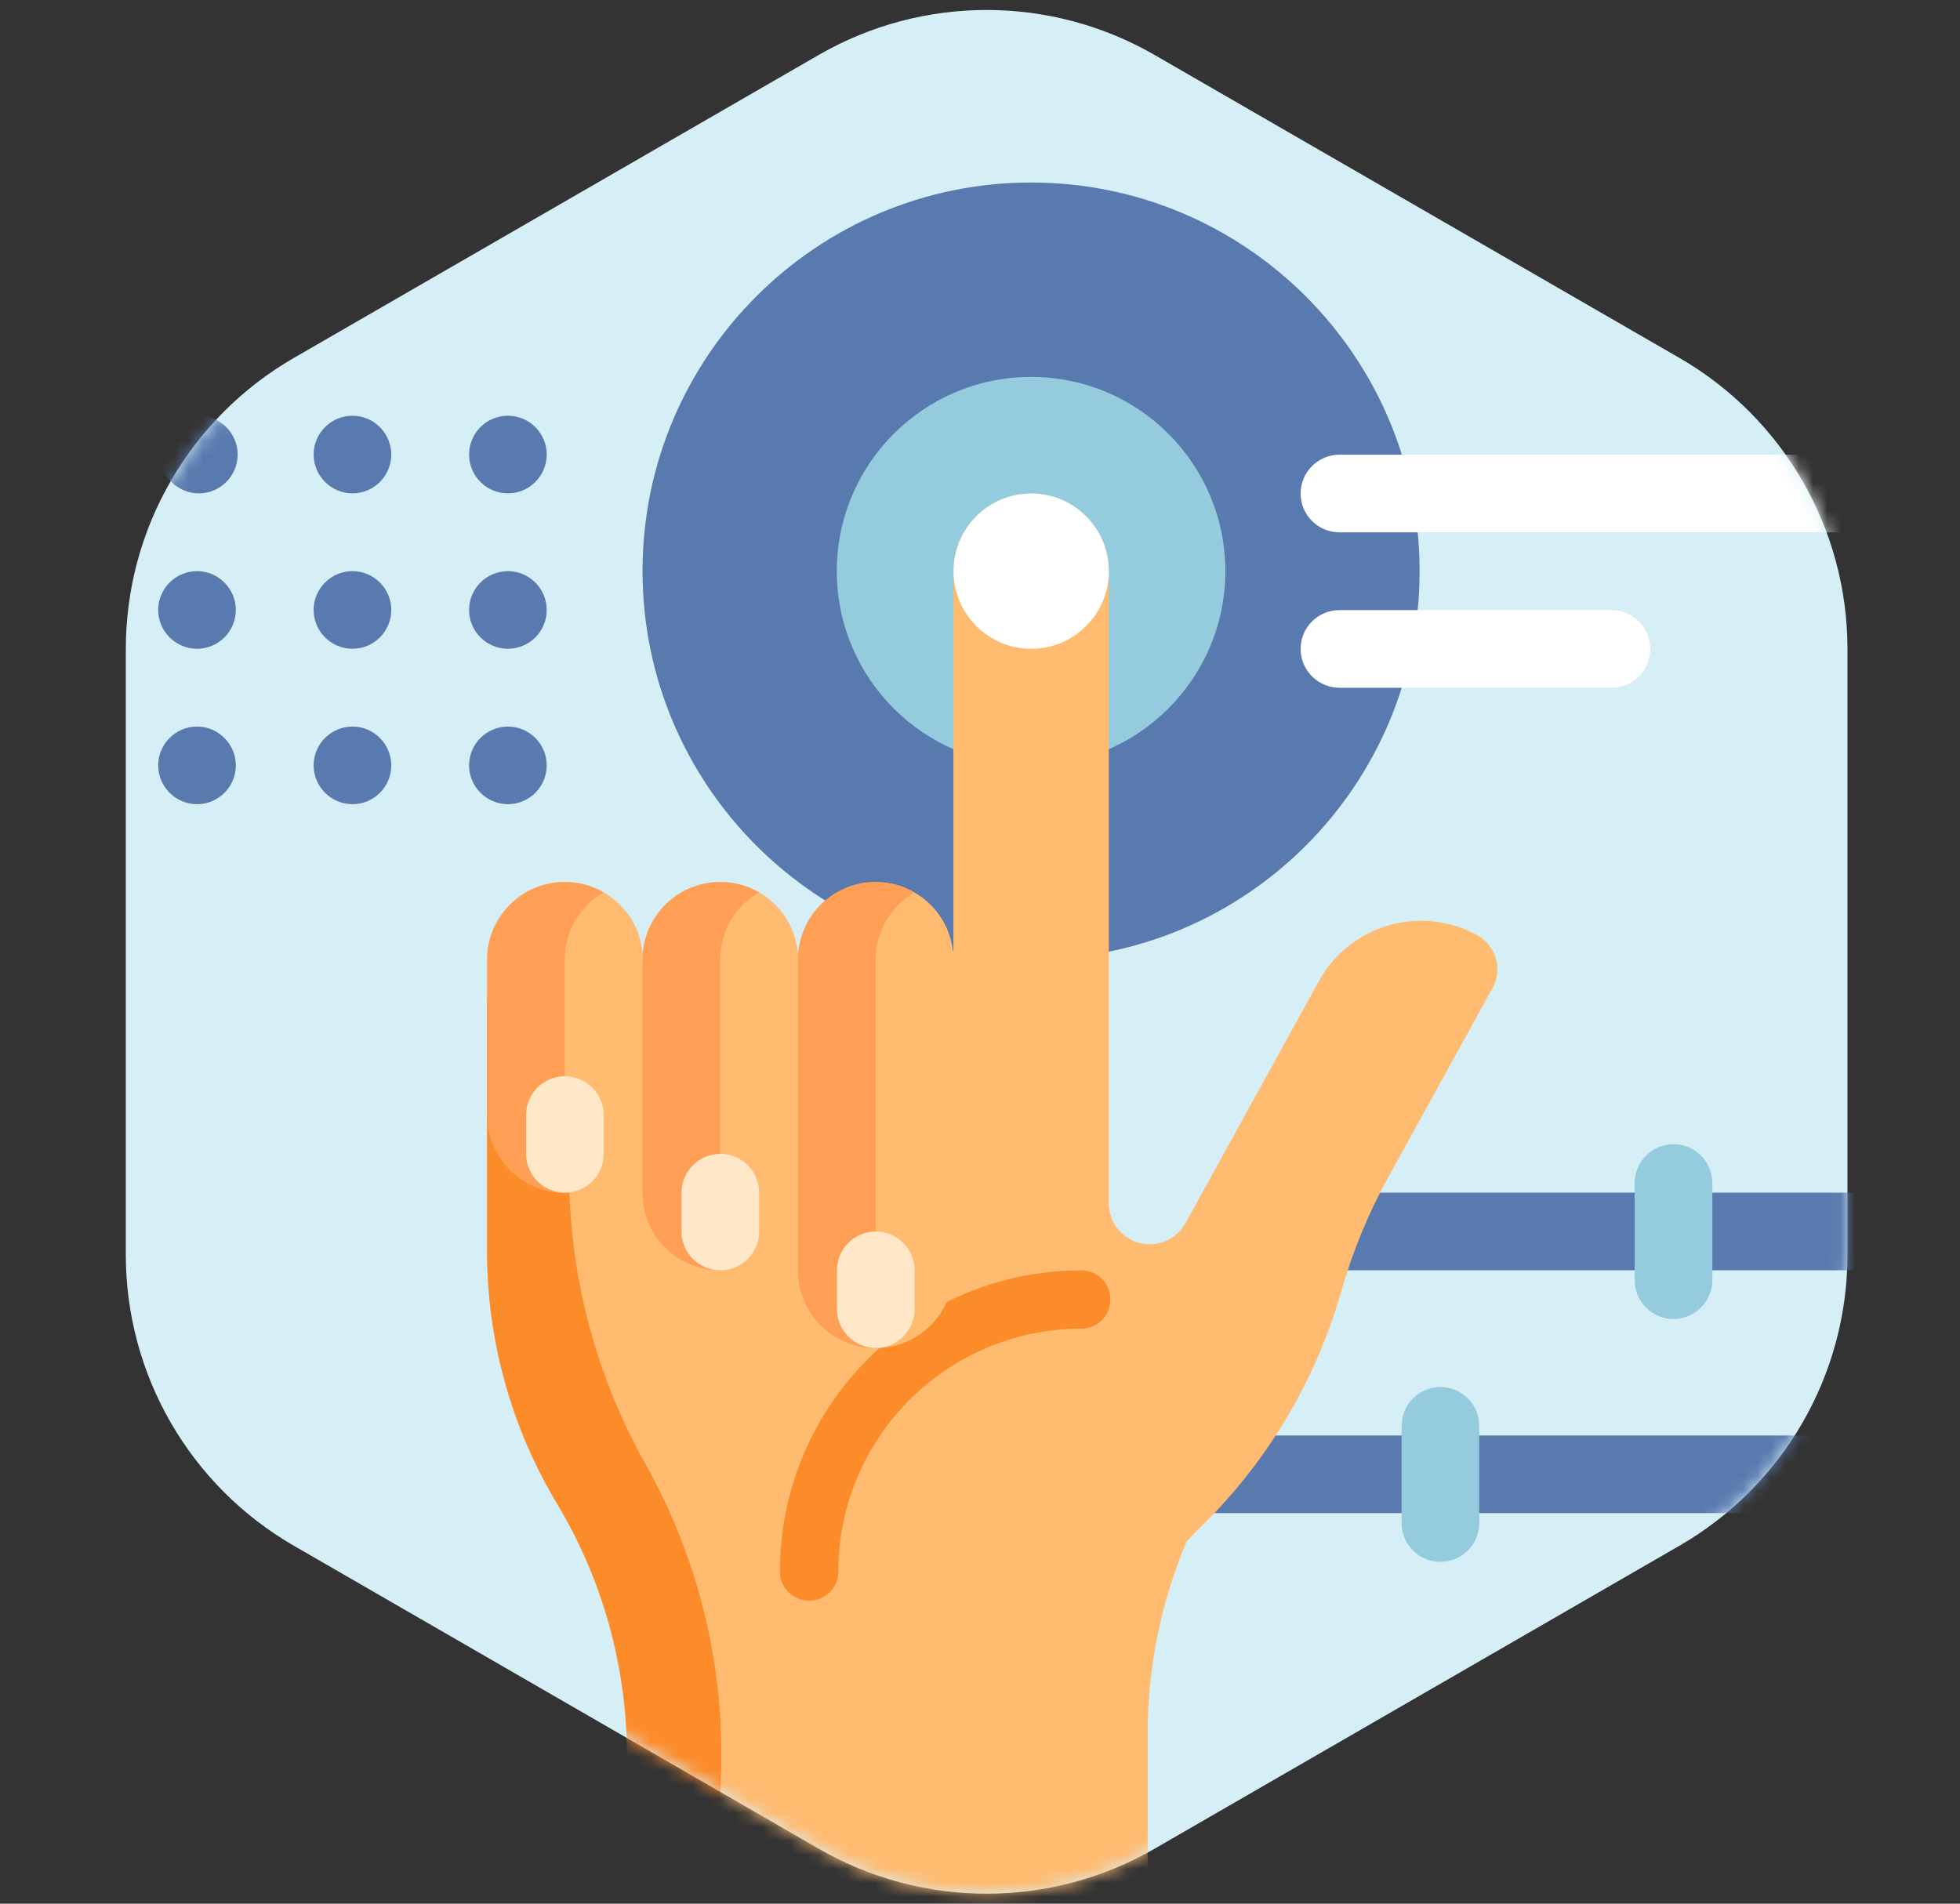
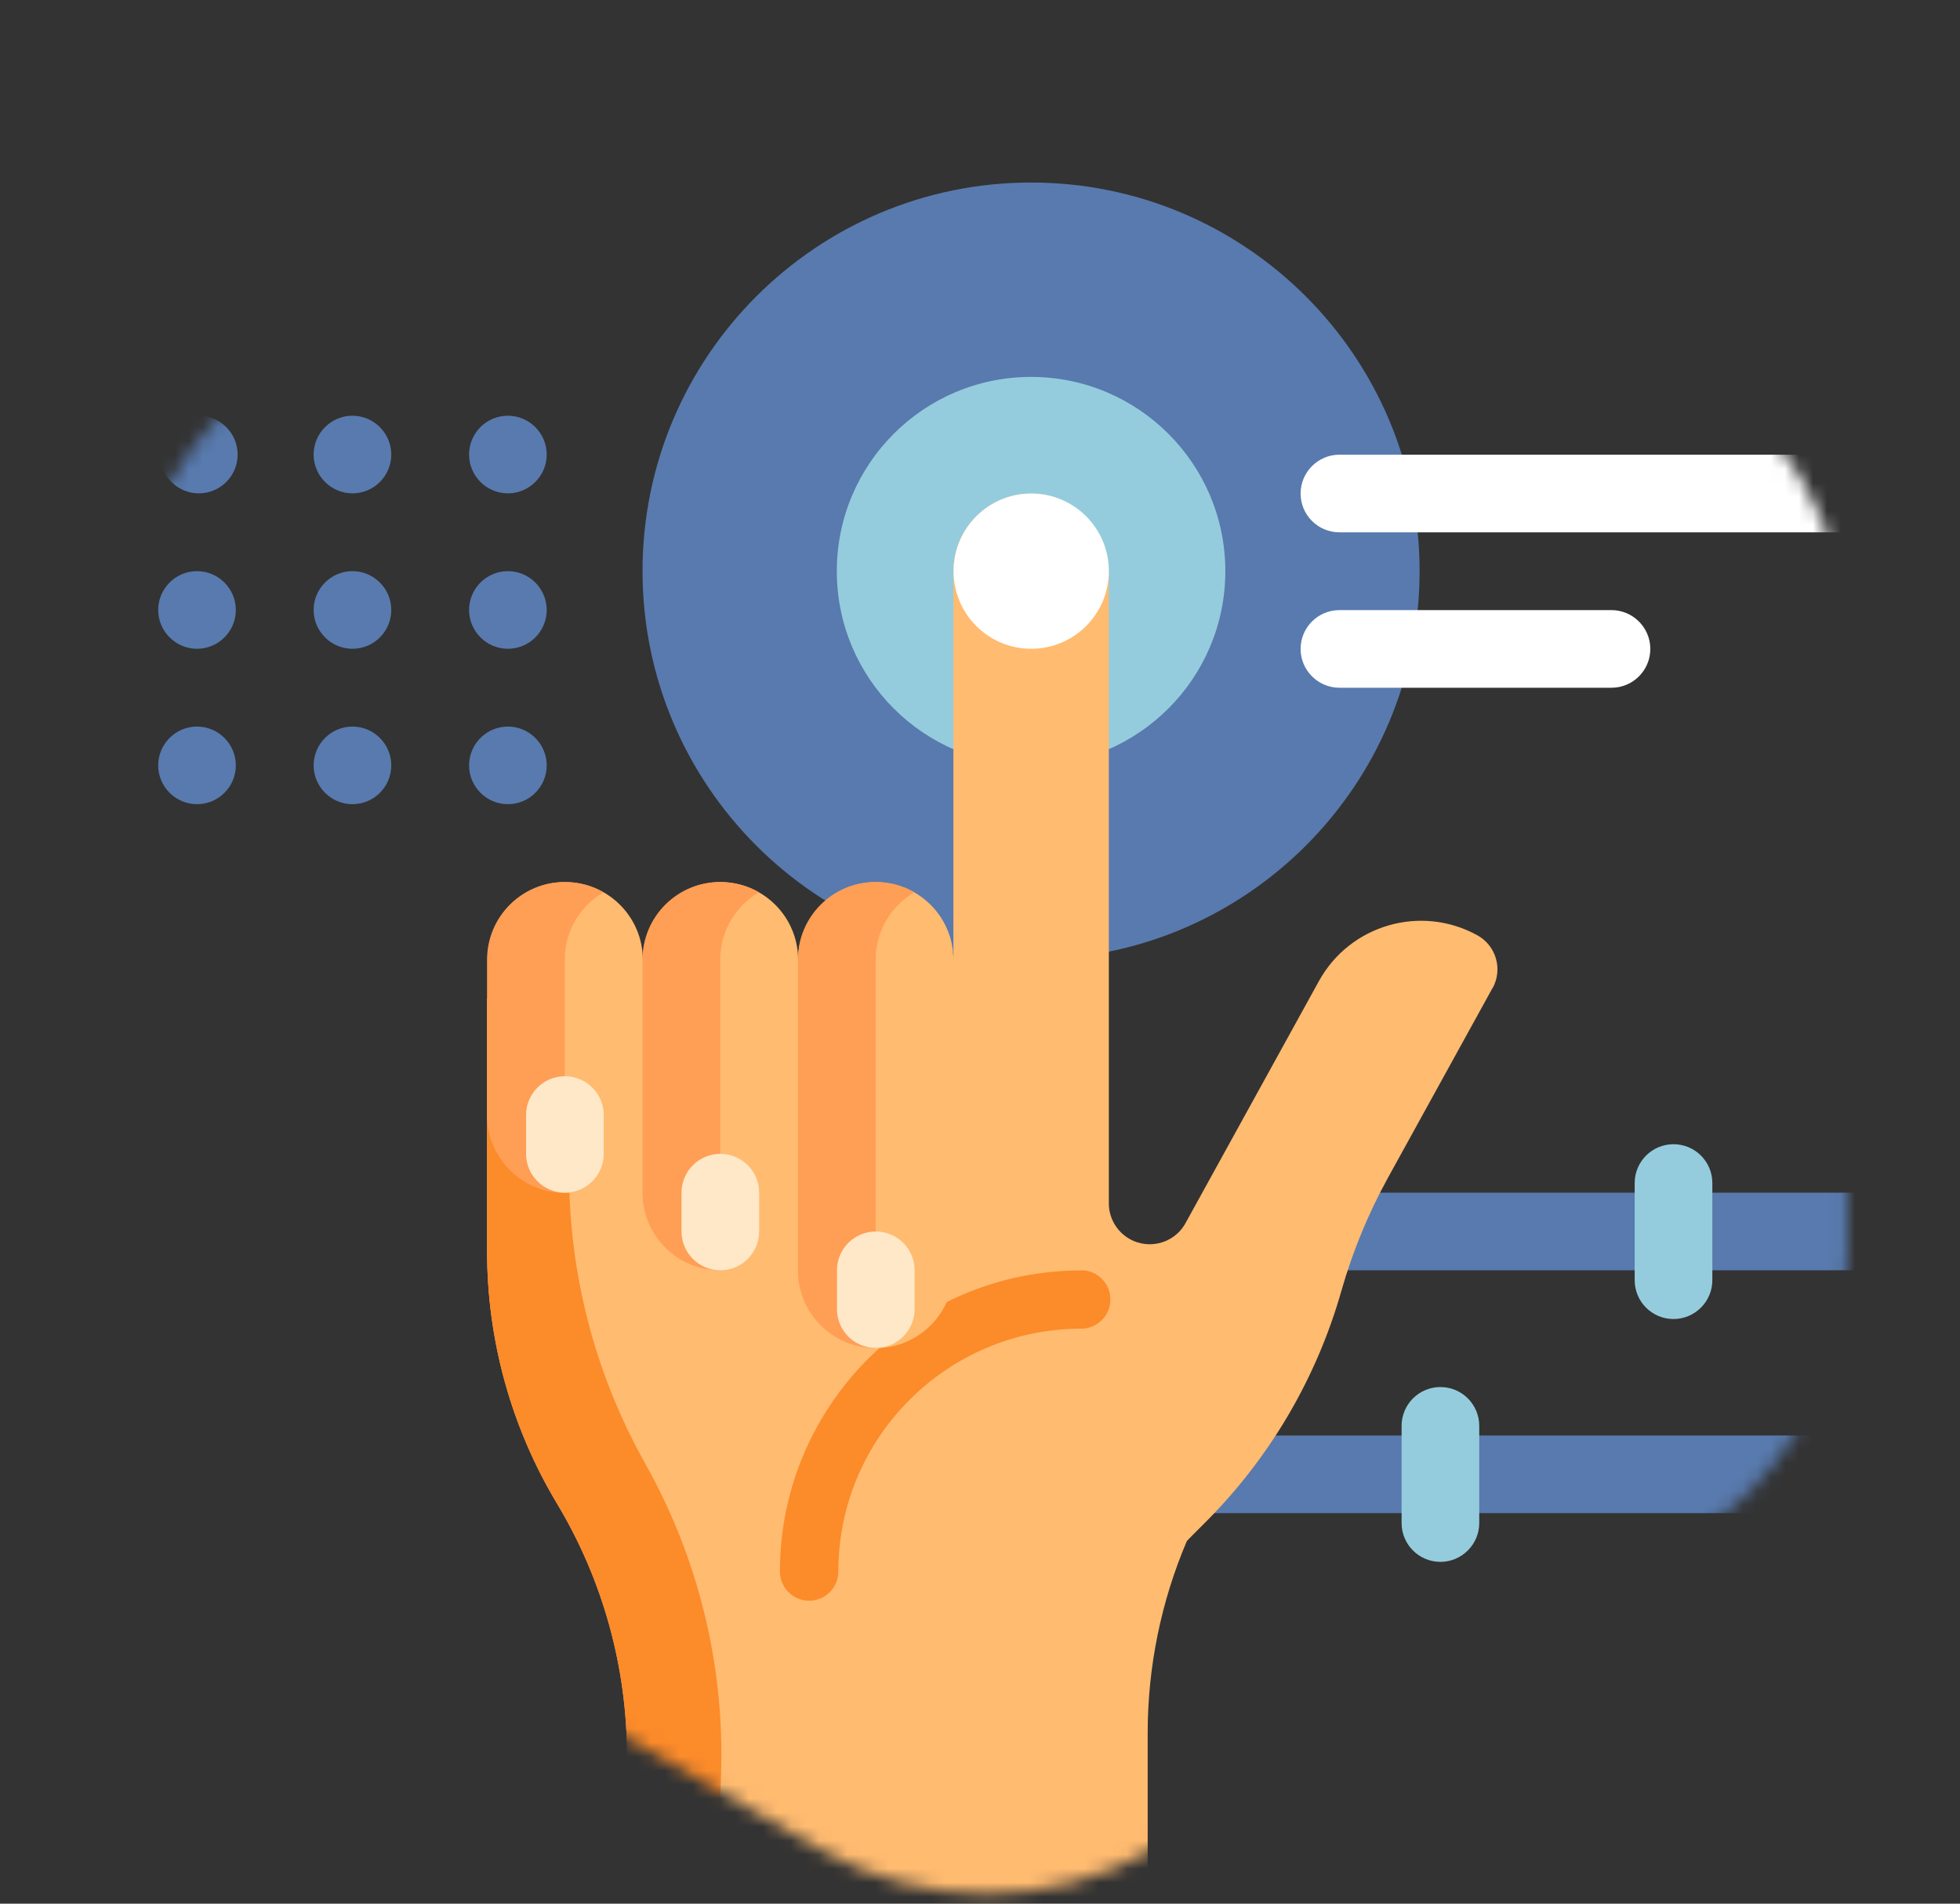
<svg xmlns="http://www.w3.org/2000/svg" width="140" height="136" viewBox="0 0 140 136" fill="none">
  <rect x="0" y="0" width="140" height="136" fill="#333333" stroke="none" />
  <g clip-path="url(#clip0_1037_45224)">
-     <path d="M58.475 3.928C65.9 -0.359 75.049 -0.359 82.475 3.928L119.962 25.572C127.388 29.859 131.962 37.782 131.962 46.356V89.644C131.962 98.218 127.388 106.141 119.962 110.428L82.475 132.072C75.049 136.359 65.9 136.359 58.475 132.072L20.987 110.428C13.561 106.141 8.987 98.218 8.987 89.644V46.356C8.987 37.782 13.561 29.859 20.987 25.572L58.475 3.928Z" fill="#D6EEF5" />
    <mask id="mask0_1037_45224" style="mask-type:alpha" maskUnits="userSpaceOnUse" x="8" y="0" width="124" height="136">
      <path d="M58.475 3.928C65.9 -0.359 75.049 -0.359 82.475 3.928L119.962 25.572C127.388 29.859 131.962 37.782 131.962 46.356V89.644C131.962 98.218 127.388 106.141 119.962 110.428L82.475 132.072C75.049 136.359 65.9 136.359 58.475 132.072L20.987 110.428C13.561 106.141 8.987 98.218 8.987 89.644V46.356C8.987 37.782 13.561 29.859 20.987 25.572L58.475 3.928Z" fill="#D6EEF5" />
    </mask>
    <g mask="url(#mask0_1037_45224)">
      <path d="M75.693 102.553H129.731C128.814 104.458 127.806 106.304 126.719 108.099H75.693C74.156 108.099 72.919 106.852 72.919 105.326C72.919 103.8 74.166 102.553 75.693 102.553ZM95.674 85.205C94.138 85.205 92.901 86.452 92.901 87.978C92.901 89.504 94.148 90.751 95.674 90.751H134.131C134.62 88.926 135.039 87.08 135.378 85.205H95.674ZM101.4 40.793C101.4 56.126 88.97 68.545 73.647 68.545C58.325 68.545 45.895 56.115 45.895 40.793C45.895 25.47 58.325 13.04 73.647 13.04C88.97 13.04 101.4 25.47 101.4 40.793ZM25.175 57.452C26.711 57.452 27.948 56.205 27.948 54.679C27.948 53.153 26.701 51.906 25.175 51.906C23.649 51.906 22.402 53.153 22.402 54.679C22.402 56.205 23.649 57.452 25.175 57.452ZM25.175 35.246C26.711 35.246 27.948 33.999 27.948 32.473C27.948 30.947 26.701 29.7 25.175 29.7C23.649 29.7 22.402 30.947 22.402 32.473C22.402 33.999 23.649 35.246 25.175 35.246ZM36.278 57.452C37.815 57.452 39.051 56.205 39.051 54.679C39.051 53.153 37.804 51.906 36.278 51.906C34.752 51.906 33.505 53.153 33.505 54.679C33.505 56.205 34.752 57.452 36.278 57.452ZM25.175 46.349C26.711 46.349 27.948 45.102 27.948 43.576C27.948 42.05 26.701 40.803 25.175 40.803C23.649 40.803 22.402 42.05 22.402 43.576C22.402 45.102 23.649 46.349 25.175 46.349ZM14.072 46.349C15.608 46.349 16.845 45.102 16.845 43.576C16.845 42.05 15.598 40.803 14.072 40.803C12.546 40.803 11.299 42.05 11.299 43.576C11.299 45.102 12.546 46.349 14.072 46.349ZM14.072 57.452C15.608 57.452 16.845 56.205 16.845 54.679C16.845 53.153 15.598 51.906 14.072 51.906C12.546 51.906 11.299 53.153 11.299 54.679C11.299 56.205 12.546 57.452 14.072 57.452ZM36.278 46.349C37.815 46.349 39.051 45.102 39.051 43.576C39.051 42.05 37.804 40.803 36.278 40.803C34.752 40.803 33.505 42.05 33.505 43.576C33.505 45.102 34.752 46.349 36.278 46.349ZM36.278 29.7C34.742 29.7 33.505 30.947 33.505 32.473C33.505 33.999 34.752 35.246 36.278 35.246C37.804 35.246 39.051 33.999 39.051 32.473C39.051 30.947 37.804 29.7 36.278 29.7Z" fill="#587AAE" />
      <path d="M16.975 32.473C16.975 33.999 15.738 35.246 14.201 35.246C12.675 35.246 11.428 33.999 11.428 32.473C11.428 30.947 12.675 29.7 14.201 29.7C15.728 29.7 16.975 30.947 16.975 32.473Z" fill="#587AAE" />
      <path d="M87.524 40.803C87.524 48.465 81.309 54.679 73.648 54.679C65.986 54.679 59.772 48.465 59.772 40.803C59.772 33.142 65.986 26.927 73.648 26.927C81.309 26.927 87.524 33.142 87.524 40.803ZM119.536 81.744C118 81.744 116.763 82.991 116.763 84.517V91.46C116.763 92.996 118.01 94.233 119.536 94.233C121.063 94.233 122.31 92.987 122.31 91.46V84.517C122.31 82.981 121.063 81.744 119.536 81.744ZM102.887 99.092C101.351 99.092 100.114 100.339 100.114 101.865V108.808C100.114 110.344 101.361 111.581 102.887 111.581C104.413 111.581 105.66 110.334 105.66 108.808V101.865C105.66 100.329 104.413 99.092 102.887 99.092Z" fill="#94CCDD" />
      <path d="M106.607 70.59L99.125 84.168C97.728 86.711 96.621 89.395 95.823 92.188C94.037 98.493 90.656 104.229 86.007 108.848C85.288 109.566 84.8 110.055 84.77 110.105C82.934 114.424 81.977 119.083 81.977 123.821V139.663C77.617 140.541 73.098 141 68.479 141C60.15 141 52.169 139.503 44.787 136.76V125.457C44.787 119.103 43.061 112.868 39.789 107.421C36.517 101.974 34.791 95.739 34.791 89.385V71.339L68.1 68.565V40.813C68.1 37.68 70.694 35.156 73.856 35.266C76.869 35.376 79.203 37.94 79.203 40.942V85.973C79.203 86.901 79.652 87.779 80.4 88.327C81.817 89.365 83.832 88.926 84.68 87.38L94.207 70.092C96.431 66.061 101.499 64.595 105.529 66.82C106.866 67.558 107.355 69.244 106.617 70.59H106.607Z" fill="#FFBB70" />
      <path d="M46.084 104.558C49.855 111.262 51.73 118.864 51.51 126.545L51.161 138.775C48.987 138.207 46.862 137.528 44.787 136.76V125.458C44.787 119.103 43.061 112.868 39.789 107.421C36.517 101.975 34.791 95.74 34.791 89.385V71.339L40.996 70.82L40.667 82.582C40.447 90.263 42.323 97.865 46.094 104.568L46.084 104.558ZM77.218 90.762C65.357 90.762 55.71 100.409 55.71 112.27C55.71 113.417 56.638 114.355 57.795 114.355C58.952 114.355 59.88 113.427 59.88 112.27C59.88 102.703 67.661 94.922 77.228 94.922C78.375 94.922 79.313 93.994 79.313 92.837C79.313 91.68 78.385 90.752 77.228 90.752L77.218 90.762Z" fill="#FC8B2A" />
      <path d="M68.102 68.556V90.762C68.102 93.825 65.618 96.309 62.555 96.309C59.492 96.309 57.008 93.825 57.008 90.762V85.216C57.008 88.278 54.525 90.762 51.462 90.762C48.399 90.762 45.915 88.278 45.915 85.216V79.669C45.915 82.732 43.431 85.216 40.369 85.216C37.306 85.216 34.822 82.732 34.822 79.669V68.566C34.822 65.504 37.306 63.02 40.369 63.02C43.431 63.02 45.915 65.504 45.915 68.566C45.915 65.504 48.399 63.02 51.462 63.02C54.525 63.02 57.008 65.504 57.008 68.566C57.008 65.504 59.492 63.02 62.555 63.02C65.618 63.02 68.102 65.504 68.102 68.566V68.556Z" fill="#FFBB70" />
      <path d="M62.544 96.308C59.481 96.308 56.997 93.824 56.997 90.761V68.555C56.997 65.493 59.481 63.009 62.544 63.009C63.551 63.009 64.499 63.278 65.317 63.747C63.661 64.705 62.544 66.5 62.544 68.555V96.308ZM51.441 68.555C51.441 66.5 52.558 64.705 54.214 63.747C53.396 63.278 52.448 63.009 51.441 63.009C48.378 63.009 45.894 65.493 45.894 68.555V85.205C45.894 88.267 48.378 90.751 51.441 90.751V68.545V68.555ZM40.338 83.399V68.555C40.338 66.5 41.455 64.705 43.111 63.747C42.293 63.278 41.345 63.009 40.338 63.009C37.275 63.009 34.791 65.493 34.791 68.555V79.658C34.791 82.721 37.275 85.205 40.338 85.205C40.437 85.205 40.537 85.205 40.637 85.205C40.447 84.646 40.338 84.038 40.338 83.409V83.399Z" fill="#FF9E55" />
      <path d="M43.123 79.659V82.432C43.123 83.969 41.876 85.206 40.349 85.206C38.823 85.206 37.576 83.959 37.576 82.432V79.659C37.576 78.123 38.823 76.886 40.349 76.886C41.876 76.886 43.123 78.133 43.123 79.659ZM51.453 82.432C49.916 82.432 48.679 83.679 48.679 85.206V87.979C48.679 89.515 49.926 90.752 51.453 90.752C52.979 90.752 54.226 89.505 54.226 87.979V85.206C54.226 83.669 52.979 82.432 51.453 82.432ZM62.556 87.979C61.019 87.979 59.782 89.226 59.782 90.752V93.525C59.782 95.062 61.029 96.299 62.556 96.299C64.082 96.299 65.329 95.052 65.329 93.525V90.752C65.329 89.216 64.082 87.979 62.556 87.979Z" fill="#FEE8C7" />
      <path d="M79.204 40.803C79.204 43.866 76.72 46.35 73.658 46.35C70.595 46.35 68.111 43.866 68.111 40.803C68.111 37.741 70.595 35.257 73.658 35.257C76.72 35.257 79.204 37.741 79.204 40.803Z" fill="white" />
      <path d="M139.527 35.257C139.527 36.793 138.28 38.03 136.754 38.03H95.674C94.137 38.03 92.9 36.783 92.9 35.257C92.9 33.73 94.147 32.483 95.674 32.483H136.754C138.29 32.483 139.527 33.73 139.527 35.257ZM115.107 43.587H95.674C94.137 43.587 92.9 44.833 92.9 46.36C92.9 47.886 94.147 49.133 95.674 49.133H115.107C116.643 49.133 117.88 47.886 117.88 46.36C117.88 44.833 116.633 43.587 115.107 43.587Z" fill="white" />
    </g>
  </g>
  <defs>
    <clipPath id="clip0_1037_45224">
      <rect width="139.053" height="136" fill="white" transform="translate(0.475)" />
    </clipPath>
  </defs>
</svg>